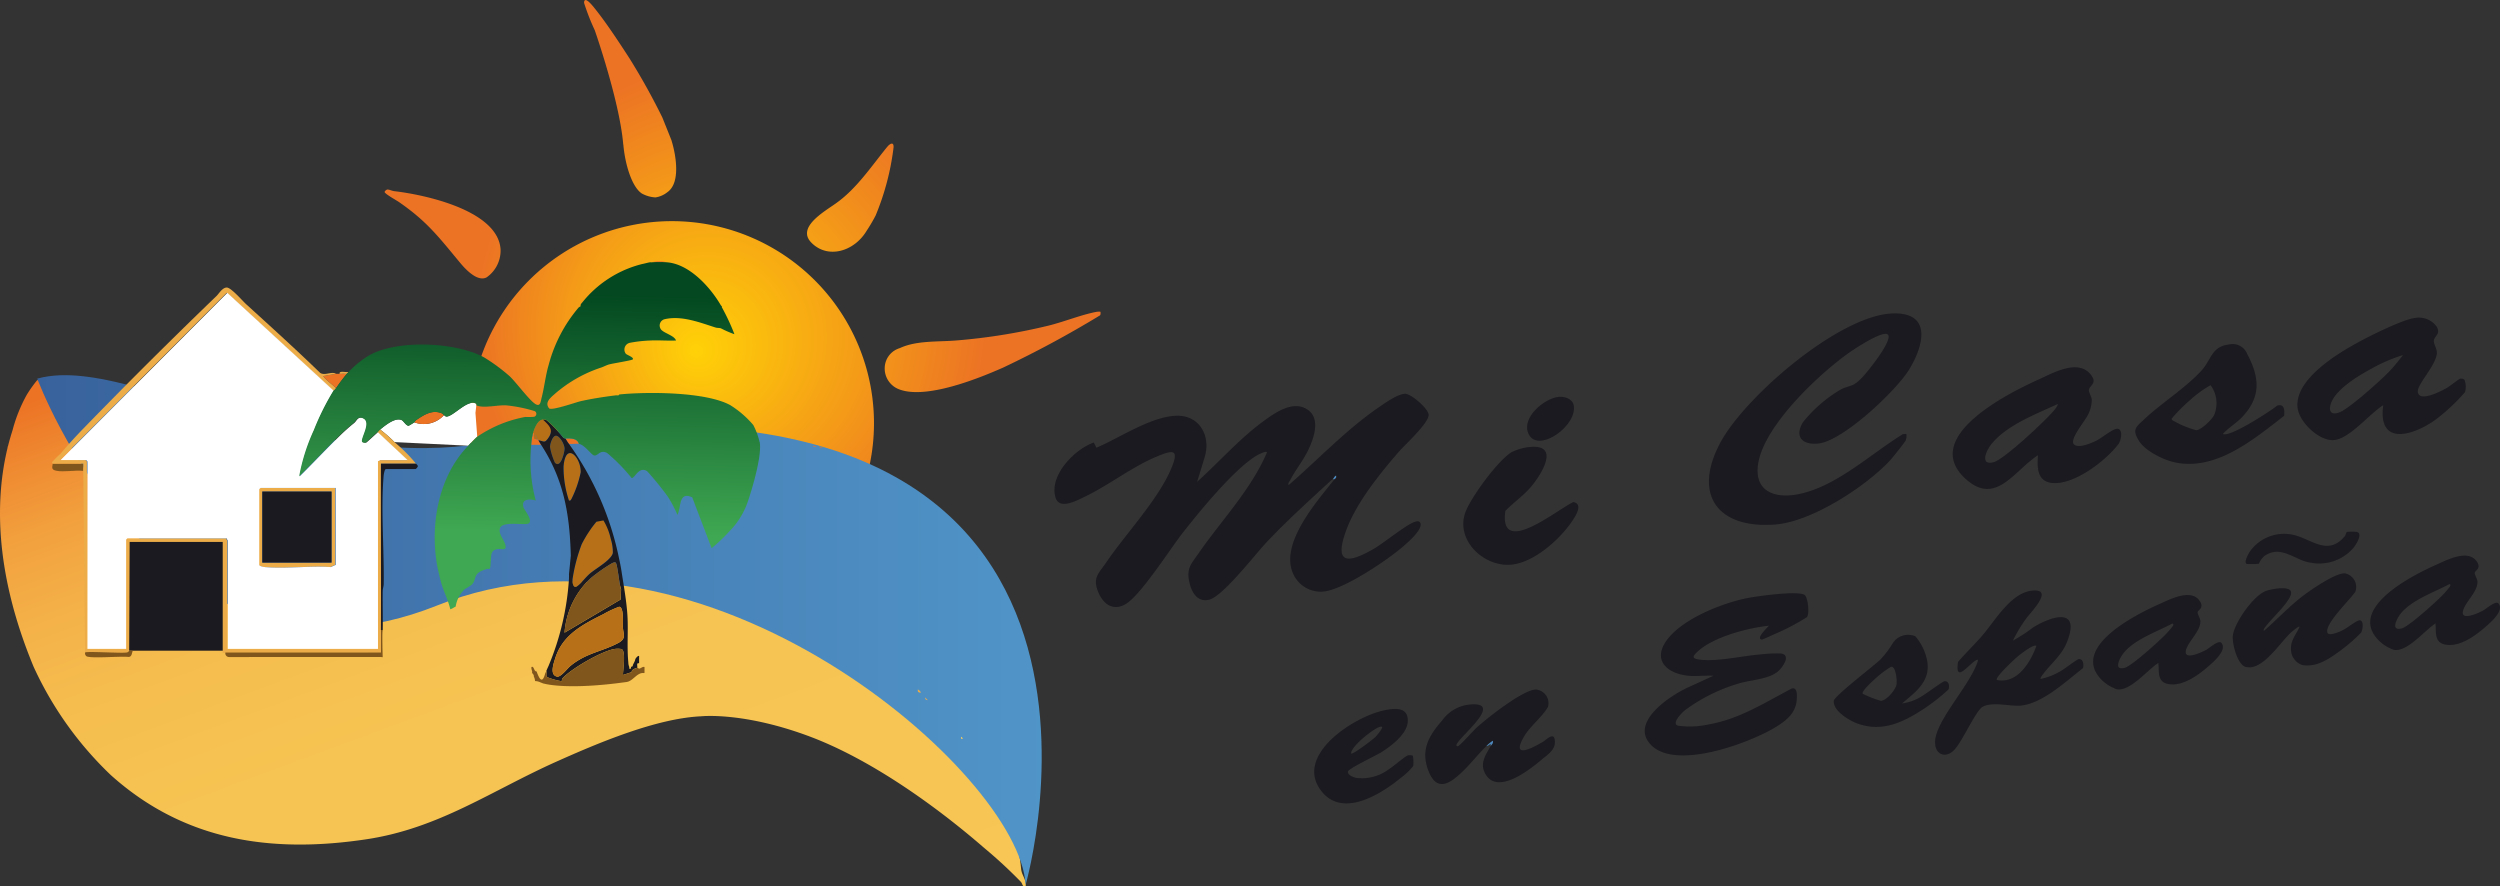
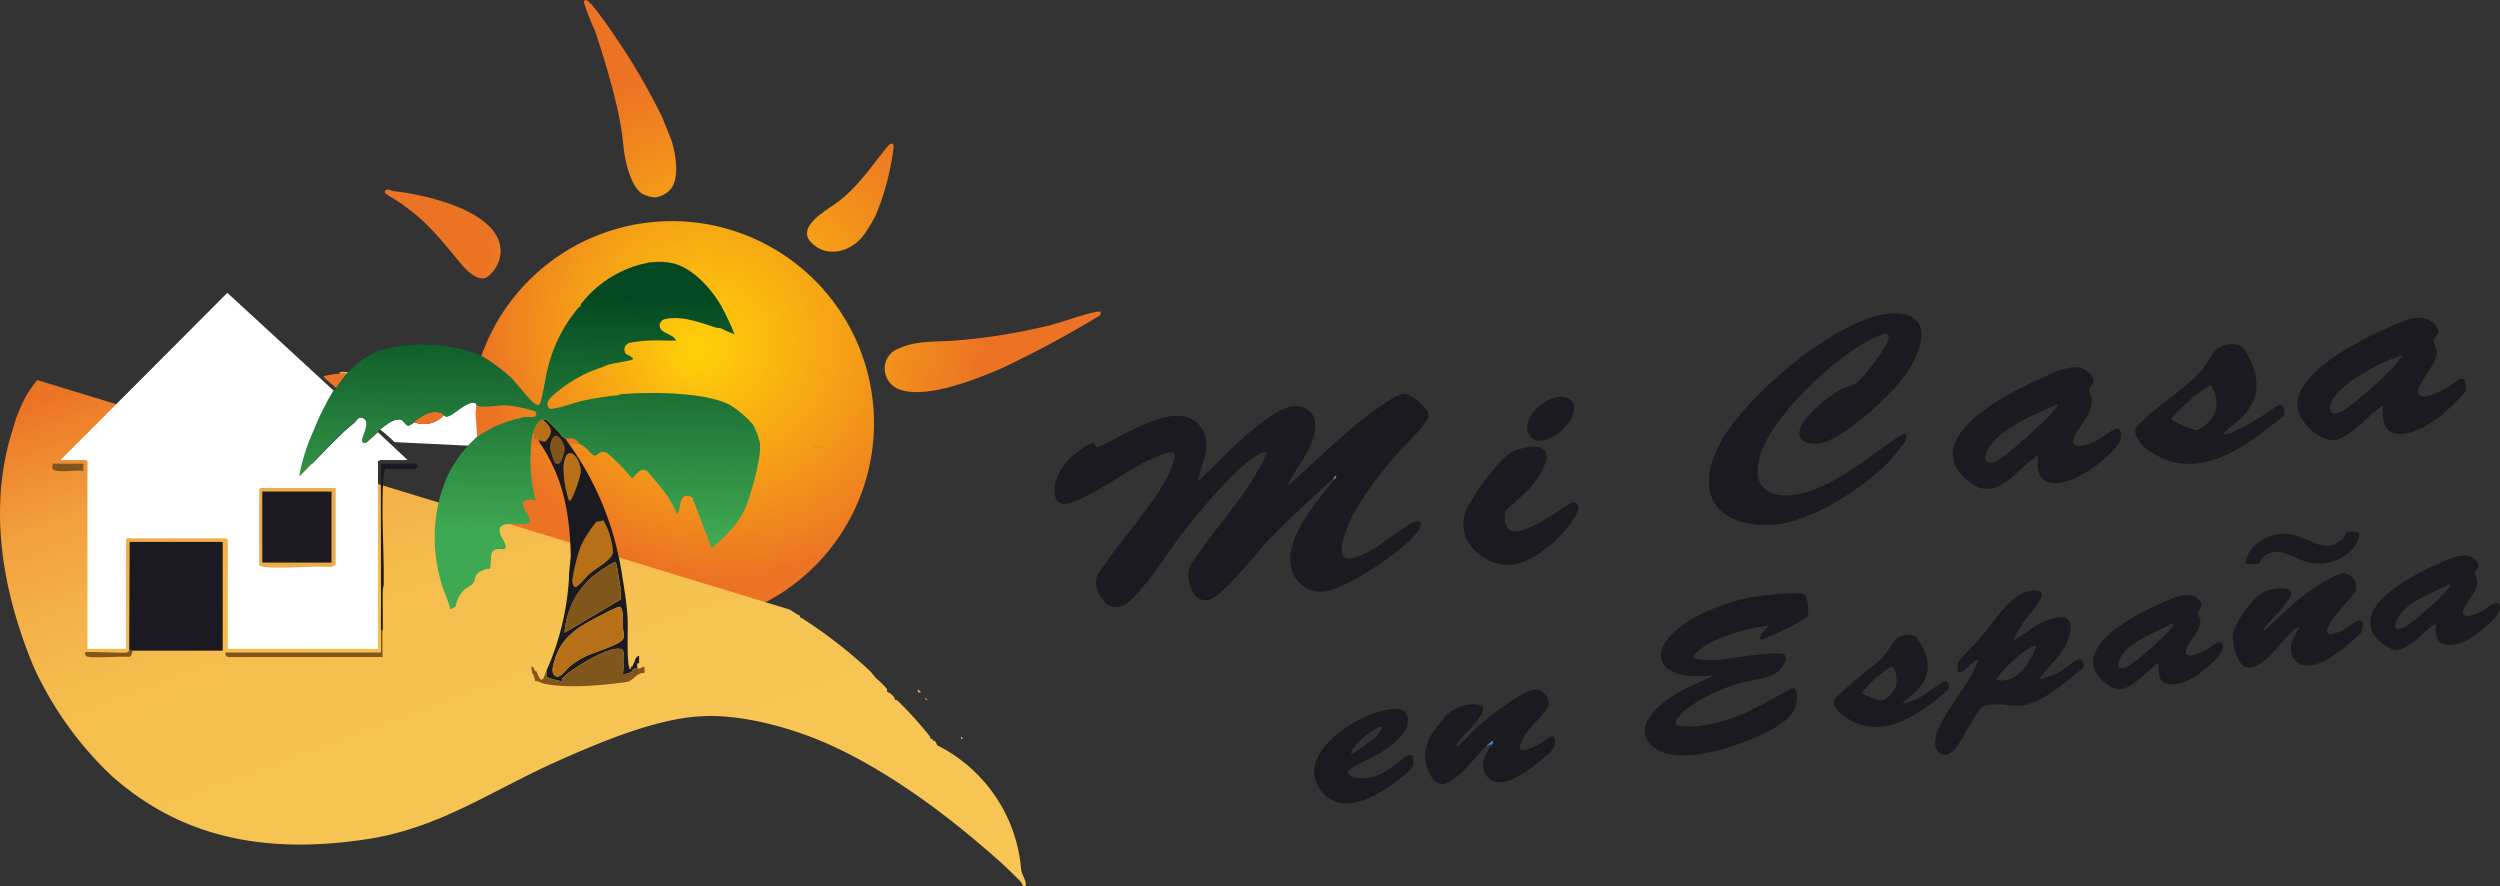
<svg xmlns="http://www.w3.org/2000/svg" width="311.328" height="110.385" viewBox="0 0 311.328 110.385">
  <rect x="0" y="0" width="311.328" height="110.385" fill="#333333" stroke="none" />
  <defs>
    <linearGradient id="dqwqstvlob" x1=".016" y1=".061" x2=".853" y2="1.168" gradientUnits="objectBoundingBox">
      <stop offset="0" stop-color="#ec7324" />
      <stop offset=".07" stop-color="#ef8a31" />
      <stop offset=".15" stop-color="#f2a03e" />
      <stop offset=".25" stop-color="#f4b148" />
      <stop offset=".36" stop-color="#f5bd4e" />
      <stop offset=".53" stop-color="#f6c452" />
      <stop offset="1" stop-color="#f7c654" />
    </linearGradient>
    <linearGradient id="23k4ohkysc" y1=".5" x2="1" y2=".5" gradientUnits="objectBoundingBox">
      <stop offset="0" stop-color="#38629c" />
      <stop offset="1" stop-color="#549cce" />
    </linearGradient>
    <linearGradient id="ktxi6vpitd" x1=".492" y1=".839" x2=".516" y2=".064" gradientUnits="objectBoundingBox">
      <stop offset=".08" stop-color="#3fa852" />
      <stop offset=".97" stop-color="#034820" />
    </linearGradient>
    <radialGradient id="9t32iuiawa" cx=".5" cy=".5" fx=".425" fy=".566" r=".537" gradientTransform="matrix(.873 0 0 1 .063 0)" gradientUnits="objectBoundingBox">
      <stop offset="0" stop-color="#ffd107" />
      <stop offset=".76" stop-color="#ec7324" />
    </radialGradient>
  </defs>
  <g data-name="Grupo 11600">
    <path data-name="Trazado 18012" d="M1046.969 206.559a25.164 25.164 0 1 1-25.164-25.164 25.164 25.164 0 0 1 25.164 25.164zm28.2-13.883a2.1 2.1 0 0 0-.678.05c-1.824.372-3.917 1.22-5.817 1.686a74.1 74.1 0 0 1-11.483 1.844c-2.223.186-4.929-.019-7 .948a2.627 2.627 0 0 0-1.883 2.372 2.764 2.764 0 0 0 1.717 2.733c3.3 1.348 9.843-1.268 13.015-2.672a131.485 131.485 0 0 0 12.06-6.5c.117-.059.088-.441.072-.458zm-76.453-4.271a4.063 4.063 0 0 0 1.75-3.51c-.334-4.849-9.449-6.8-13.258-7.235-.263-.03-.674-.245-.885-.194a.606.606 0 0 0-.3.275c-.04.222 1.448 1.039 1.754 1.249 3.545 2.44 4.983 4.382 7.647 7.583.664.8 2.139 2.409 3.289 1.831zm43.648-9.327c.1-.078-.03.021 0 0zm6.262-6.947c-1.921 2.352-3.76 5.141-6.262 6.947-1.336 1-5.121 3.013-3.206 4.981 2.052 2.11 5.359 1.111 6.892-1.459a20.191 20.191 0 0 0 1.12-1.9 32.052 32.052 0 0 0 2.234-8.468c.056-.762-.44-.51-.777-.1zm-32.871-.281c.194 2.344 1.022 5.252 2.3 6.1a3.985 3.985 0 0 0 1.7.49 3.1 3.1 0 0 0 1.484-.652c1.718-1.189 1.036-4.782.5-6.49l-1.121-2.8a82.757 82.757 0 0 0-4.1-7.38c-1.279-1.978-2.905-4.458-4.368-6.271-.232-.287-1.28-1.613-1.285-.629a27.827 27.827 0 0 0 1.326 3.388s3.108 8.865 3.553 14.251z" transform="translate(-938.13 -153.855)" style="fill:url(#9t32iuiawa)" />
    <path data-name="Trazado 18013" d="M391.33 928.058a19.029 19.029 0 0 0-10.371-15.383c-.23-.117-.163-.624-.6-.628a1.021 1.021 0 0 0-.112-.224c-.216.038-.26-.009-.224-.224a46.831 46.831 0 0 0-4.144-4.591c-.226.011-.333-.112-.336-.336a5.651 5.651 0 0 0-.56-.56c-.121-.092-.423 0-.336-.448a8.63 8.63 0 0 0-1.344-1.344c-.263-.27-.537-.7-.8-.94a59 59 0 0 0-8.449-6.562c-.145-.093-.327-.1-.275-.336-.528-.223-.863-.528-1.328-.768l-93.644-28.564a15.955 15.955 0 0 0-1.322 1.863 19.018 19.018 0 0 0-1.7 4.18l-.056.214c-.205.63-.4 1.307-.581 2.03h-.035v.143c-1.466 6.014-1.783 15.179 3.247 27.288a43.72 43.72 0 0 0 9.63 13.493c9.12 8.175 19.946 9.764 31.832 7.971 9.024-1.361 15.532-6.036 23.609-9.651 5.16-2.309 12.468-5.416 18.081-5.661 0 0 5.249-.574 13.5 2.521 7.559 2.836 15.648 8.6 21.731 13.885a58.872 58.872 0 0 1 4.54 4.194c.269.3.169.669.61.566.125-.789-.494-1.377-.559-2.128z" transform="translate(-264.168 -819.82)" style="fill:url(#dqwqstvlob)" />
-     <path data-name="Trazado 18014" d="M334.09 858.432s15.56 41.972 49.837 28.233c32.984-13.221 72.478 20.834 73.244 34.8 0 0 19.725-68.043-64.621-55.647 0 0-9.187 3.081-24.748-.389s-26.441-9.014-33.713-7z" transform="translate(-329.449 -811.279)" style="fill:url(#23k4ohkysc)" />
    <path data-name="Trazado 18016" d="M873.177 855.259c.3-.018.6.013.9 0a22.152 22.152 0 0 0-1.344 1.791c-.242-.281-1.564-1.267-1.569-1.51l1.569-.281c.145-.007.296.009.444 0z" transform="translate(-830.882 -808.711)" style="fill:#ec7324" />
    <path data-name="Trazado 18017" d="M902.58 851.642c-.071.078-.155.143-.224.224-.3.013-.6-.018-.9 0-.09-.431.761-.15 1.124-.224z" transform="translate(-859.165 -805.319)" style="fill:#ecac48" />
    <g data-name="Grupo 11597">
-       <path data-name="Trazado 18028" d="M1608.76 1226.518c.149.007.3-.009.448 0" transform="translate(-1519.539 -1155.338)" style="fill:#3e6ea6" />
-     </g>
+       </g>
    <path data-name="Trazado 18026" d="M985.462 911.365c.088.048.192.173.278.178.831.054 2.621-2.164 3.672-1.63.138.07.072.214.082.22l-.112.952.224 2.967c-.263.21-.844.836-1.12 1.119l-9.184-.448a16.359 16.359 0 0 0-1.792-1.567c.591-.473 1.859-1.552 2.686-1.173.234.107.524.68.861.709a7.256 7.256 0 0 0 .709-.432 3.391 3.391 0 0 0 3.696-.895z" transform="translate(-930.174 -859.668)" style="fill:#fff" />
    <path data-name="Trazado 18027" d="M1265.672 941.39c.75.718 1.4 1.264.671 2.294-.5.7-.538.37-1.231.281-.025-.038-.083-.068-.112-.112-.121-.182-.123-.628-.448-.56-.007-.094 0-.2-.112-.224.175-.576.58-1.646 1.232-1.679z" transform="translate(-1198.065 -889.133)" style="fill:#b77018" />
    <path data-name="Trazado 18028" d="M1045.346 927.4a3.392 3.392 0 0 1-3.7.9c.046-.033.105-.188.228-.271.932-.629 1.95-1.316 3.115-.885.253.092.285.219.357.256z" transform="translate(-990.061 -875.707)" style="fill:#ec7324" />
    <path data-name="Trazado 18029" d="M1261.4 966.934c.031.431-.1.477.448.56.029.044.088.074.112.112.122.187.229.4.336.56h-1.232a6.814 6.814 0 0 1 .224-1.456c.106.028.102.129.112.224z" transform="translate(-1194.909 -912.773)" style="fill:#ec7324" />
    <path data-name="Trazado 18030" d="M1326.88 977.329c-.368-.058-.847.041-1.232 0-.228-.287-.31-.489-.448-.671.6-.036 1.492-.043 1.68.671z" transform="translate(-1254.794 -922.049)" style="fill:#ec7324" />
    <path data-name="Trazado 18031" d="M1424.78 894.262c.008 0 .028-.1.112-.112z" transform="translate(-1347.766 -845.028)" style="fill:#f2971e" />
    <path data-name="Trazado 18032" d="M1801.73 992.122c-.179-.007-.465.07-.56-.112.224.03.43.09.56.112z" transform="translate(-1699.184 -936.394)" style="fill:#ec7324" />
    <path data-name="Trazado 18033" d="M1789.91 990.432c-.179-.007-.465.07-.56-.112.229.027.45.098.56.112z" transform="translate(-1688.145 -934.817)" style="fill:#ec7324" />
    <path data-name="Trazado 18037" d="M362.245 1024.07h3.808c0 .3-.007.6 0 .9-1-.128-2.458.184-3.392-.024-.637-.146-.477-.446-.416-.876z" transform="translate(-355.677 -966.327)" style="fill:#81561c" />
    <path data-name="Trazado 18039" d="M1489.144 644.125a13.584 13.584 0 0 0-1.9 0 3.281 3.281 0 0 1 1.9 0z" transform="translate(-1406.083 -611.461)" style="fill:#ec7324" />
    <path data-name="Trazado 18040" d="M1469.678 646.11c-.168.018-.729.172-1.008.224z" transform="translate(-1388.745 -613.446)" style="fill:#f2971e" />
    <path data-name="Trazado 18041" d="m1617.3 727.212-.112-.112c.02.031.085.061.112.112z" transform="translate(-1527.411 -689.062)" style="fill:#037934" />
    <path data-name="Trazado 18042" d="M1429.828 1224.982c-.005-.037.005-.076 0-.112" transform="translate(-1352.479 -1153.803)" style="fill:#38629c" />
    <path data-name="Trazado 18045" d="M1341.523 1129.507s.45-.438.874-.162c.238.155.54.689.919 2.33a5.832 5.832 0 0 1 .251 1.713c-.177.873-2.1 1.93-2.828 2.549-.538.458-1.084 1.216-1.628 1.6-.519.37-.6-.564-.563-.881a21.083 21.083 0 0 1 1.139-4.348 11.624 11.624 0 0 1 1.835-2.8z" transform="translate(-1267.253 -1064.532)" style="fill:#b77018" />
    <path data-name="Trazado 18046" d="M1343.978 1060.223a4.933 4.933 0 0 0-.314-1.714 13.839 13.839 0 0 0-.977-2.047c-.6-.7-1.266 1.2-1.4 1.63a13.284 13.284 0 0 0-.389 3.977c-.006.259-.374 2.085.445 1.567a15.467 15.467 0 0 1 2.237-2.671 1.076 1.076 0 0 0 .4-.743z" transform="translate(-1269.37 -996.428)" style="fill:#81561c" />
    <path data-name="Trazado 18049" d="M1322.19 1010.116a13.133 13.133 0 0 1-.677-4.2c.245-3.24 2.179-1.2 2.141.675a13.539 13.539 0 0 1-1.155 3.332c-.088.138-.104.236-.309.193z" transform="translate(-1251.337 -947.783)" style="fill:#b77018" />
    <path data-name="Trazado 18050" d="M1296.986 975.034a8.4 8.4 0 0 1-.6-1.93c0-.366.308-1.407.736-1.4.487 0 1.088 1.116 1.074 1.628-.014.478-.5 2.526-1.213 1.706z" transform="translate(-1227.895 -917.432)" style="fill:#81561c" />
    <path data-name="Trazado 18053" d="m759.17 1069.62.008 9.581-.622.274c-2.634-.188-5.588.241-8.183 0-.163-.015-.723-.1-.723-.285v-9.405a1.112 1.112 0 0 1 .168-.168h9.351zm-.448.448H750.1v8.845h8.623z" transform="translate(-717.436 -1008.855)" style="fill:#ecac48" />
    <path data-name="Trazado 18054" d="M1266.13 969.981c.324-.068.327.378.448.56-.552-.083-.417-.129-.448-.56z" transform="translate(-1199.645 -915.82)" style="fill:#b77018" />
    <path data-name="Rectángulo 11784" transform="translate(32.664 61.214)" style="fill:#1a1a20" d="M0 0h8.623v8.845H0z" />
    <path data-name="Trazado 18119" d="M3493.721 744.726c-.5-.735-4.348 1.845-4.944 2.271-3.78 2.707-10.066 8.675-11.145 13.27-.886 3.772 1.729 4.977 5.061 4.264 4.676-1 8.876-4.994 12.859-7.444l.432-.031a1.8 1.8 0 0 1-.068.794c-.108.239-1.644 2.162-1.918 2.46-3.029 3.287-9.771 7.653-14.271 8.021-7.148.585-10.382-3.6-6.939-10.12 3.029-5.735 14.763-15.856 21.4-16.151 5.08-.226 3.958 4.06 2.118 7.025-1.631 2.627-8.2 8.842-11.268 9.166-1.935.2-3.013-.757-1.951-2.614a17.018 17.018 0 0 1 4.846-4.176c1.386-.581 1.432-.261 2.615-1.5.623-.652 3.7-4.464 3.172-5.235z" transform="translate(-3258.587 -703.021)" style="fill:#1a1a20" />
    <path data-name="Trazado 18121" d="M3943.969 852.779c.584.563 2.219-.16 2.844-.476s2.056-1.514 2.6-1.456c.681.073.466 1.407.1 1.9-1.558 2.084-5.578 5.159-8.294 4.843-1.864-.216-1.83-1.974-1.725-3.449-2.971 1.916-5.229 6.32-8.96 2.986-5.782-5.166 5.134-10.651 8.978-12.388 1.879-.849 5.053-2.686 6.623-.555.753 1.025-.214 1.253-.3 1.819-.04.249.315.835.356 1.184a4.121 4.121 0 0 1-.764 2.4c-.319.578-2.019 2.649-1.45 3.2zm-2.024-5.009c-2.725 1.262-6.383 2.63-8.294 5.04-.635.8-1.4 2.666.336 2.194 1.3-.352 6.578-5.28 7.558-6.508.1-.121.5-.621.4-.726z" transform="translate(-3685.704 -797.45)" style="fill:#1a1a20" />
    <path data-name="Trazado 18122" d="M4596.607 757.914a2.55 2.55 0 0 1 .061 1.527 23.748 23.748 0 0 1-3.627 3.405c-2.732 1.981-7.274 3.447-6.556-1.779-1.653 1.043-4 3.934-5.9 4.318s-4.568-2.163-4.771-4c-.39-3.543 5-6.762 7.68-8.214 1.468-.795 5.479-2.8 6.984-2.967a2.726 2.726 0 0 1 2.688 1.129c.488.932-.338 1.119-.378 1.716-.026.4.372.993.372 1.452 0 1.545-2.463 3.926-2.37 4.9.135 1.409 3.029-.144 3.627-.485.331-.188 1.5-1.111 1.647-1.148a.764.764 0 0 1 .541.143zm-7.669-3.082a19.855 19.855 0 0 0-3.851 1.654c-1.588.85-4.18 2.4-4.978 4.044-.511 1.054-.312 1.958 1 1.4 1.272-.544 4.944-3.857 6.044-4.968a23.355 23.355 0 0 0 1.786-2.127z" transform="translate(-4289.696 -710.614)" style="fill:#1a1a20" />
    <path data-name="Trazado 18124" d="M4284.825 809.151c-.7.716-1.675 1.306-2.343 2.035.739.536 5.959-2.843 6.769-3.525.916-.263.929.573.867 1.269-3.81 2.957-8.649 7.033-13.844 5.744-1.359-.337-3.519-1.429-4.253-2.646-.846-1.4-.377-1.675.64-2.633 2.2-2.07 5.151-3.9 7.171-6.1 1.2-1.3 1.231-2.994 3.4-3.238a1.927 1.927 0 0 1 2.27 1.151c1.598 2.979 1.757 5.435-.677 7.943zm-3.867-4.033a13.887 13.887 0 0 0-2.591 1.888 21 21 0 0 0-2.126 2.121c-.1.137-.2.141-.068.34a12.355 12.355 0 0 0 2.977 1.257c.595.03 1.986-1.334 2.248-1.881a3.8 3.8 0 0 0-.44-3.725z" transform="translate(-4005.671 -757.152)" style="fill:#1a1a20" />
    <path data-name="Trazado 18127" d="M3018.768 992.383c3.828-.372 1.418 3.438.159 4.934-.955 1.133-2.189 1.967-3.214 3.023-.831 5.89 6.435-.161 8.468-1.1 1.224.247.336 1.644-.1 2.3-1.571 2.369-5.025 5.484-8.019 5.517-3.254.034-6.457-3.114-5.366-6.426.6-1.827 4.2-6.75 5.884-7.651a7.066 7.066 0 0 1 2.187-.6z" transform="translate(-2828.249 -936.719)" style="fill:#1a1a20" />
    <path data-name="Trazado 18132" d="M4480.253 1155.661a8.518 8.518 0 0 1-1.485.026c-.486-.12.192-1.281.333-1.508a5.221 5.221 0 0 1 4.939-2.2c2.516.291 4.655 2.965 6.911.244.126-.152.152-.5.292-.53a6.186 6.186 0 0 1 1.172.006c.854.157-.083 1.6-.4 1.992a5.61 5.61 0 0 1-5.3 1.842c-1.9-.222-3.674-2.3-5.778-.839a2.532 2.532 0 0 0-.69.966z" transform="translate(-4198.944 -1085.46)" style="fill:#1a1a20" />
    <path data-name="Trazado 18133" d="M3134.02 898.528c.682-.072 1.682.215 1.859.992.585 2.565-4.44 6.117-5.612 3.622-.937-1.993 1.927-4.42 3.753-4.613z" transform="translate(-2939.917 -849.106)" style="fill:#1a1a20" />
    <path data-name="Trazado 18135" d="m2765.993 1046.7-.133-.133c.114-.1.187-.373.4-.4.105.388-.16.399-.267.533z" transform="translate(-2599.86 -986.961)" style="fill:#4b86bc" />
-     <path data-name="Trazado 18015" d="M403 739.369a.445.445 0 0 1-.238.1l-18.818.009c-.338 0 18.877-.565 18.877-.565v-2.8c.025-6.9-.018-13.811 0-20.714h4.368a20.106 20.106 0 0 0-2.688-2.687 16.357 16.357 0 0 0-1.792-1.567c-.157.126-.241.256-.336.336l3.7 3.471h-3.416c-.037 0-.17.149-.28.112v23.4h-18.7v-13.493c0-.037-.149-.17-.112-.28h-12.38a1.117 1.117 0 0 0-.168.168v13.6H366.2v-23.341a1.115 1.115 0 0 0-.168-.168h-3.192l20.776-20.829 13.271 12.207a1.04 1.04 0 0 0 .336-.336c-.242-.281-1.564-1.267-1.569-1.51l1.569-.281c-.584-.331-1.359.27-1.966-.105-3.017-2.924-6.13-5.74-9.235-8.57-.466-.425-1.865-2.066-2.406-2.066s-.979.768-1.283 1.062a733.665 733.665 0 0 0-9.861 9.68 778.145 778.145 0 0 0-6.832 6.942c-.97 1-1.854 1.983-2.739 3.028a12.641 12.641 0 0 0-1.021 1.013.162.162 0 0 0 .064.214h3.808c0 .3-.007.6 0 .9l.224 22.617.159.457-.159-.457 5.1.006.384.176v-.406l.056-13.548h11.592v13.828l19.879-.056m-19.879-.225h-11.2c-.139.307-.09.726-.507.781-.825-.131-4.847.226-5.27-.1a.459.459 0 0 1-.159-.457c.184-.177 4.37.1 5.1.006a.431.431 0 0 0 .384-.23l.056-13.548h11.591v13.548z" transform="translate(-355.379 -657.654)" style="fill:#ecac48" />
    <g data-name="Grupo 11596">
      <path data-name="Trazado 18019" d="M1456.85 1385.185c.066-.108.342-.451.447-.335.008.222-.009.448 0 .672" transform="translate(-1377.709 -1303.145)" style="fill:#ecac48" />
    </g>
    <path data-name="Trazado 18018" d="M1284.917 960.268c.266 1.732.622 3.7.729 5.432.121 1.955-.078 3.917.114 5.876a1.471 1.471 0 0 0 .112.56c.042.111-.1.284.167.225.126-.028.021-.185.057-.225.021-.023.165-.025.224-.112.017-.026-.017-.084 0-.112.032-.053.07-.147.112-.224s.076-.159.112-.224c.063-.113.073-.272.112-.336.066-.108.342-.451.447-.335.008.222-.009.449 0 .672v.224c-.362-.082-.2.263-.224.56-.228.05-.794.261-.689.536l-1.1.359c.009-.567.4-3.032-.187-3.227a2.554 2.554 0 0 0-.77-.021c-1.536.182-5.5 2.474-6.547 3.647-.125.14-.1.362-.121.381a8.271 8.271 0 0 1-1.787-.5c-.189-.16-.088-.421-.11-.618-.009-.073.008-.151 0-.224s0 .224 0 0l.26-.575a33.407 33.407 0 0 0 2.541-10.845c0-.185.011-.376 0-.56l.228-2.3c-.139-5.169-.855-9.449-3.7-13.822-.106-.163-.214-.372-.336-.56.693.09.73.423 1.231-.281.732-1.03.079-1.577-.671-2.294a.715.715 0 0 1 .508.106 17.027 17.027 0 0 1 2.022 2.128c.092.1.261.105.27.117.138.182.22.385.448.671a37.265 37.265 0 0 1 6.272 14.443s.123.5.277 1.456m-8.313-13.578c.715.82 1.2-1.228 1.213-1.706.015-.512-.586-1.626-1.074-1.628-.427 0-.736 1.038-.736 1.4a8.354 8.354 0 0 0 .6 1.93zm1.764 4.731c.2.042.221-.055.309-.194a13.522 13.522 0 0 0 1.155-3.332c.038-1.879-1.9-3.915-2.141-.675a13.1 13.1 0 0 0 .676 4.205zm3.419 2.642a15.1 15.1 0 0 0-1.835 2.8 21.043 21.043 0 0 0-1.139 4.348c-.035.317.044 1.252.563.882.544-.387 1.09-1.145 1.628-1.6.727-.618 2.65-1.675 2.828-2.549a5.613 5.613 0 0 0-.251-1.713 7.791 7.791 0 0 0-.919-2.33m1.523 5.255c-.121-.085-.372.031-.5.1a22.043 22.043 0 0 0-2.564 1.8 10.32 10.32 0 0 0-3.306 6.827l7-4.141.045-1.281c-.219-.434-.449-3.142-.677-3.302zm.421 5.5a12.826 12.826 0 0 0-1.908.893c-2.623 1.323-5.139 2.575-6.062 5.584-.194.632-.687 2.021.25 2.217.458.1 1.281-1.013 1.654-1.321 1.977-1.634 3.936-1.78 5.975-2.871 1.058-.567.6-1.086.569-2-.014-.405.144-2.563-.485-2.502z" transform="translate(-1207.514 -889.089)" style="fill:#1a1a20" />
    <path data-name="Trazado 18019" d="M1273.191 1375.5c.781-.11 1.293-1.219 2.135-1.107a.067.067 0 0 0 .076-.066v-.641a.067.067 0 0 0-.067-.067c-.232 0-.367.178-.6.228-.037.008-.183-.121-.224-.112-.214.047-.725.236-.7.486a.069.069 0 0 1-.05.071l-.949.308a.066.066 0 0 1-.088-.067c.041-.707.364-2.945-.191-3.131a2.553 2.553 0 0 0-.77-.021c-1.536.182-5.5 2.474-6.547 3.647-.126.14-.1.362-.121.381a8.264 8.264 0 0 1-1.787-.5c-.169-.142-.106-.365-.107-.551a.067.067 0 0 0-.068-.066.067.067 0 0 0-.064.046c-.129.4-.343 1.34-.79.591a4.426 4.426 0 0 1-.3-.7.069.069 0 0 0-.064-.046c-.243-.011-.285-.518-.457-.565-.285-.077-.077.434-.055.561.011.062-.008.136 0 .2a.067.067 0 0 0 .023.042.758.758 0 0 1 .093.1c.133.169.073.208.112.336a1.239 1.239 0 0 1 .131.47.068.068 0 0 0 .072.072c.374-.017.828.293 1.095.319h.009c.125.035 2.988.809 10.259-.218z" transform="translate(-1195.139 -1290.575)" style="fill:#81561c" />
    <path data-name="Trazado 18020" d="M1986.948 1448.048c-.121-.092-.423 0-.336-.448.111.122.362.165.336.448z" transform="translate(-1872.305 -1361.754)" style="fill:#ecac48" />
    <path data-name="Trazado 18021" d="M2000.666 1463.126c-.226.011-.333-.112-.336-.336.149.138.217.219.336.336z" transform="translate(-1885.128 -1375.936)" style="fill:#ecac48" />
    <path data-name="Trazado 18022" d="M2067.683 1536.81c.017.023.042-.135.224.224-.215.037-.26-.01-.224-.224z" transform="translate(-1947.999 -1445.029)" style="fill:#face5c" />
    <path data-name="Trazado 18023" d="M1262.862 1417.342a.174.174 0 0 1-.112-.112.786.786 0 0 1 .112.112z" transform="translate(-1196.489 -1333.399)" style="fill:#ecac48" />
    <path data-name="Trazado 18024" d="m417.234 720.788 3.7 3.471h-3.416c-.037 0-.17.149-.28.112v23.4h-18.7V734.28c0-.037-.149-.17-.112-.28h-12.383a1.115 1.115 0 0 0-.168.168v13.6h-4.815v-23.341a1.113 1.113 0 0 0-.168-.168H377.7l20.776-20.829 13.271 12.207a31.918 31.918 0 0 0-2.436 4.9 24 24 0 0 0-1.819 5.738c1.664-1.638 3.259-3.344 4.93-4.979a24.336 24.336 0 0 1 1.864-1.664c.314-.258.479-.886 1.155-.578 1.117.509-.395 2.559-.1 2.955a.63.63 0 0 0 .435.071c.088-.037 1.224-1.099 1.458-1.292zm-5.264 6.941h-9.351a1.116 1.116 0 0 0-.168.168v9.403c0 .18.56.27.723.285 2.6.238 5.549-.19 8.184 0l.622-.274-.008-9.581z" transform="translate(-370.167 -666.963)" style="fill:#fff" />
    <path data-name="Trazado 18025" d="M882.951 668.034a9.168 9.168 0 0 0-.784-2.127 12.3 12.3 0 0 0-2.853-2.466c-3.038-1.687-10.378-1.692-13.835-1.34l-.112.112c-.11.012-.227-.013-.336 0-1.405.172-2.991.413-4.369.727-.607.139-3.659 1.224-3.93.883-.559-.7.125-1.27.63-1.718a16.713 16.713 0 0 1 5.876-3.362c.336-.119.651-.3 1.007-.393.413-.113 2.823-.5 2.913-.616.186-.249-.746-.561-.863-.7a.859.859 0 0 1 .524-1.372 16.75 16.75 0 0 1 2.519-.281c1.06-.052 2.137.049 3.2 0-.2-.658-1.681-.944-1.933-1.48a.81.81 0 0 1 .557-1.182c2.1-.465 4.318.412 6.3 1.044.218.07.46.032.678.105a13.307 13.307 0 0 0 1.677.73 27.272 27.272 0 0 0-1.568-3.358c-.016-.029.016-.084 0-.112l-.112-.112c-1.333-2.287-3.914-5.147-6.72-5.374a13.573 13.573 0 0 0-1.9 0c-.074.007-.151-.008-.224 0-.169.018-.728.172-1.008.224a13.86 13.86 0 0 0-7.4 4.754c-.135.167-.263.252-.22.508-.05 0-.157.092-.224.112a18.172 18.172 0 0 0-3.754 7.164c-.4 1.353-.531 2.731-.871 4.056-.132.515-.151 1.145-.7.88-.73-.349-2.5-2.781-3.307-3.524a23.019 23.019 0 0 0-3.125-2.307c-3.531-1.962-10.912-2.279-14.413-.245a11.235 11.235 0 0 0-2.5 2.037c-.071.078-.155.143-.224.224a22.068 22.068 0 0 0-1.344 1.792 1.044 1.044 0 0 1-.336.336 31.921 31.921 0 0 0-2.436 4.9 24 24 0 0 0-1.819 5.738c1.664-1.638 3.259-3.344 4.93-4.979a24.292 24.292 0 0 1 1.864-1.664c.314-.258.479-.886 1.155-.578 1.117.509-.395 2.559-.1 2.955a.631.631 0 0 0 .435.071c.09-.037 1.229-1.1 1.461-1.292.1-.08.18-.211.336-.336.591-.473 1.859-1.552 2.686-1.173.234.108.524.68.861.709a7.277 7.277 0 0 0 .709-.432c.046-.033.106-.188.228-.271.932-.629 1.95-1.317 3.115-.885.249.092.281.22.353.26.088.048.193.173.278.178.831.054 2.621-2.164 3.672-1.63.138.07.072.214.082.22.791.429 2.7-.061 3.738.015a18.023 18.023 0 0 1 3.535.719.384.384 0 0 1-.067.7 7.647 7.647 0 0 1-1.1.02 15.642 15.642 0 0 0-5.993 2.462c-.263.21-.844.836-1.12 1.119-3.651 3.75-4.745 9.608-3.919 14.667.095.582.344 1.657.5 2.243.3 1.148.915 2.292 1.18 3.467.334-.12.482-.267.672-.336a3.744 3.744 0 0 1 1.13-2.173 9.356 9.356 0 0 0 .89-.566c.648-.721.064-1.331 1.564-1.851l.336-.112c.074-.022.238.05.313-.018.115-.1.112-.69.135-.878.086-.7-.094-1.426.847-1.561.536-.077 1.168.263.973-.528-.16-.65-.831-1.3-.7-1.994.185-.981 2.7-.487 3.415-.62.96-.177-.336-1.707-.441-2.022-.361-1.083.723-1.13 1.505-.891a19.518 19.518 0 0 1-.559-6.941 6.805 6.805 0 0 1 .224-1.456c.175-.577.58-1.646 1.232-1.679a.714.714 0 0 1 .508.106 17.014 17.014 0 0 1 2.022 2.128c.092.1.261.105.27.117.6-.035 1.492-.043 1.68.672.7.11 1.536 1.347 1.872 1.44.49.135.729-.78 1.642-.305a22.245 22.245 0 0 1 3.05 3.115c.387.082.9-1.537 1.948-.833a37.638 37.638 0 0 1 2.557 3.151 14.852 14.852 0 0 1 1.2 2.274c.5-.959.117-2.977 1.847-2.18l2.411 6.326a19.975 19.975 0 0 0 2.24-2.126 9.7 9.7 0 0 0 2.324-3.835c.566-1.7 1.713-5.6 1.426-7.251z" transform="translate(-788.356 -612.977)" style="fill:url(#ktxi6vpitd)" />
    <path data-name="Trazado 18034" d="m506.61 1184.427.056-13.548h11.591v13.548h-11.2c-.134.022-.33-.027-.447 0z" transform="translate(-490.522 -1103.395)" style="fill:#1a1a20" />
    <path data-name="Trazado 18035" d="M706.7 1336.24c-.112 0-.017 3.387-.017 3.387l-.267-.031-18.818.009a.467.467 0 0 1-.5-.565h19.375v-2.8h.224z" transform="translate(-659.028 -1257.783)" style="fill:#81561c" />
    <path data-name="Trazado 18036" d="M983.494 1024.06c.056.1.249.182.208.374a.958.958 0 0 1-.264.3h-3.7c-.175 0-.271.682-.284.836-.351 4.178.07 9.156.01 13.445 0 .32-.117.592-.122.886-.028 1.624.03 3.253 0 4.875h-.224c.024-6.9-.018-13.811 0-20.714h4.368z" transform="translate(-931.68 -966.318)" style="fill:#1a1a20" />
    <path data-name="Trazado 18038" d="M429.761 1374.916c-.139.307-.09.726-.507.781-.825-.131-4.847.226-5.27-.1a.459.459 0 0 1-.159-.456c.184-.177 4.369.1 5.1.006a.43.43 0 0 0 .384-.23c.117-.031.313.021.448 0z" transform="translate(-413.225 -1293.884)" style="fill:#81561c" />
    <path data-name="Trazado 18047" d="M1309.519 1292.632c.625-.061.466 2.1.478 2.5.027.911.489 1.43-.569 2-2.04 1.091-4 1.238-5.975 2.871-.374.308-1.2 1.417-1.654 1.321-.937-.2-.444-1.585-.25-2.217.923-3.009 3.439-4.261 6.062-5.584a12.839 12.839 0 0 1 1.908-.891z" transform="translate(-1232.428 -1217.067)" style="fill:#b77018" />
    <path data-name="Trazado 18048" d="M1329.9 1209.394c.228.16.458 2.868.672 3.3l-.045 1.281-7 4.141a10.321 10.321 0 0 1 3.307-6.827 22 22 0 0 1 2.564-1.8c.134-.063.386-.179.502-.095z" transform="translate(-1253.235 -1139.326)" style="fill:#81561c" />
    <path data-name="Trazado 18051" d="m1453.48 1395.524.112-.224c-.036.065-.069.145-.112.224z" transform="translate(-1374.563 -1312.924)" style="fill:#ecac48" />
    <path data-name="Trazado 18052" d="M1288.182 1415.54h-.112" transform="translate(-1220.128 -1331.822)" style="fill:#ecac48" />
    <path data-name="Línea 1483" transform="translate(47.653 78.457)" style="fill:#81561c" d="M.017 0 0 3.331" />
    <path data-name="Trazado 18118" d="M2277.917 903.545c.106-.135.373-.146.264-.531-.21.025-.283.293-.4.4-2.837 2.62-5.719 5.2-8.365 8.023-1.4 1.5-5.32 6.583-7.025 7.039-1.428.382-2.182-.844-2.467-2.054-.438-1.864.179-2.35 1.159-3.763 2.846-4.1 6.488-7.863 8.471-12.494 0-.3-1.041.241-1.155.3-2.77 1.557-7.194 6.982-9.25 9.591-1.619 2.054-5.3 7.88-7.2 8.984-1.582.918-2.818-.04-3.425-1.57-.687-1.734.079-2.24 1.018-3.622 2.436-3.584 6.367-7.693 8.052-11.586 1.14-2.634.251-2.46-1.928-1.53-3.018 1.287-5.874 3.541-8.845 4.955-.969.462-3.108 1.637-3.585.087-.844-2.746 2.361-6.02 4.759-6.862l.331.648c2.886-1.224 6.687-3.836 9.889-3.979 2.949-.132 4.4 2.535 3.581 5.175l-.931 3.05c2.713-2.439 5.231-5.322 8.174-7.484 1.425-1.046 3.555-2.592 5.342-1.648 1.971 1.042 1.054 3.63.315 5.181-.617 1.294-1.591 2.477-2.239 3.732-.079.153-.357.467-.179.617 3.632-3.162 7.132-6.862 11.1-9.6.794-.549 2.46-1.748 3.393-1.764.74-.013 2.965 1.924 2.924 2.658-.06 1.08-2.931 3.654-3.745 4.6-2.387 2.761-5.281 6.34-6.536 9.784-1.587 4.357.391 4.033 3.459 2.264 1.238-.714 4.087-3.066 5.131-3.363.219-.062.429-.14.608.066.513.748-1.379 2.371-1.93 2.862-1.98 1.766-7.482 5.47-10.035 5.754a3.747 3.747 0 0 1-3.558-1.721c-2.379-3.78 2.59-9.361 4.833-12.195z" transform="translate(-2111.786 -843.804)" style="fill:#1a1a20" />
    <path data-name="Trazado 18120" d="M3356.293 1277.565c-2.789-.283-4.594-2.064-2.523-4.645 2.016-2.513 6.634-4.351 9.731-5 1.177-.246 6.551-1 7.289-.4.38.305.631 2.381.242 2.758a27.624 27.624 0 0 1-4.007 2.1c-.226.1-1.491.685-1.576.677-.843-.08.713-1.514.865-1.718-2.578.253-6.8 1.374-8.76 3.115-.744.664-.948.975.217 1.113 2.162.256 5.182-.466 7.417-.646a16.769 16.769 0 0 1 2.646-.124c1.211.192.314 1.509-.192 2.046-1.09 1.156-3.406 1.2-4.978 1.658a21.358 21.358 0 0 0-6.833 3.384c-.322.272-1.7 1.617-.838 1.9a10.744 10.744 0 0 0 3.787-.149c3.852-.662 7.005-2.712 10.392-4.48.75-.214.649 1.029.6 1.534-.171 1.638-1.444 2.581-2.747 3.356-3.276 1.949-12.755 5.509-15.622 1.871-2.159-2.74 2.655-5.878 4.784-6.869l3.232-1.478c-1-.074-2.132.1-3.118 0z" transform="translate(-3146.036 -1193.413)" style="fill:#1a1a20" />
    <path data-name="Trazado 18123" d="M3905.429 1268.318a19.264 19.264 0 0 0 2.532-1.646c2.458-1.5 5.953-2.494 4.166 1.91-.614 1.513-1.878 2.542-2.847 3.787-.095.121-.5.627-.4.726a8.247 8.247 0 0 0 2.523-.992c.428-.237 1.982-1.433 2.187-1.468.6-.1.683.664.569 1.106-2.045 1.589-5.053 4.421-7.736 4.669-1.363.126-3.51-.522-4.761.15-.857.461-2.569 4.422-3.594 5.428s-2.26.545-2.333-.872c-.137-2.651 4.335-7.144 5.313-10.213.021-.067.037-.216-.064-.2-.869.272-2.831 3.2-2.387.267.979-1.138 2.077-2.177 3.052-3.317 1.645-1.924 3.559-5.341 6.251-5.563s-.286 2.734-.8 3.45a18.312 18.312 0 0 0-1.67 2.774zm2.918.665c-.3-.29-1.949 1.01-2.257 1.258s-2.979 2.687-2.652 2.986c2.539.525 4.202-2.227 4.91-4.244z" transform="translate(-3654.758 -1188.545)" style="fill:#1a1a20" />
    <path data-name="Trazado 18125" d="M2947.333 1454.933c.113-.2.353-.328.264-.664a4.271 4.271 0 0 0-.8.664c-.961.933-1.848 2.061-2.783 2.989-1.577 1.565-3.36 2.938-4.448.061-.967-2.557.038-4.322 1.722-6.236a4.768 4.768 0 0 1 3.453-1.987c4.335-.389-1.253 3.937-1.658 4.976-.062.159.035.264.2.2.307-.132 1.878-1.922 2.322-2.322 1.292-1.165 5.775-4.724 7.368-4.719a1.714 1.714 0 0 1 1.492 2.168c-.765 1.305-2.221 2.384-2.97 3.663-1.709 2.919 1.051 1.448 2.381.656.344-.205 1.248-1.17 1.418-.307.249 1.264-.824 1.879-1.662 2.584-1.468 1.235-5.425 4.375-6.944 1.774-.775-1.326.017-2.39.644-3.5z" transform="translate(-2761.694 -1362.025)" style="fill:#1a1a20" />
    <path data-name="Trazado 18130" d="M2742.825 1490.19a4.359 4.359 0 0 1 .049 1.275 8.084 8.084 0 0 1-1.567 1.494c-2.469 2.023-7.157 4.962-9.8 1.717-3.647-4.469 3.988-9.361 7.748-10.143 1.39-.289 3.07-.445 2.931 1.47-.108 1.5-2.088 3-3.285 3.749-.593.372-4.05 2.023-4.141 2.372-.119.453.645.736 1 .822a5.6 5.6 0 0 0 4.073-1.072c.607-.366 1.921-1.562 2.385-1.734a1.161 1.161 0 0 1 .614.048zm-3.837-3.595c-.389-.371-3.944 2.408-3.847 3.316.185.186 2.773-1.8 3.038-2.07.149-.152.956-1.105.809-1.241z" transform="translate(-2566.883 -1396.075)" style="fill:#1a1a20" />
    <path data-name="Trazado 18131" d="M3714.243 1353.246a5.946 5.946 0 0 0 2.391-.859c.519-.282 2.626-1.861 2.874-1.9.55-.084.693.589.5 1.031a24.527 24.527 0 0 1-3.127 2.446c-2.527 1.642-5.1 2.88-8.153 1.8-1.009-.356-3.117-1.586-2.985-2.852.06-.583 4.982-4.346 5.778-5.108a11.912 11.912 0 0 0 1.6-2.118 2.282 2.282 0 0 1 2.78-.8 6.646 6.646 0 0 1 1.467 3.044c.444 2.57-1.415 3.857-3.125 5.316zm-4.9-1.2a13.864 13.864 0 0 0 2.236.87c.679.034 1.866-1.368 1.973-2.023.077-.465-.068-2.421-.72-2.193a12.467 12.467 0 0 0-2.037 1.559c-.284.261-1.652 1.5-1.452 1.786z" transform="translate(-3477.376 -1265.646)" style="fill:#1a1a20" />
    <path data-name="Trazado 18134" d="M3054.391 1544.693c.047-.543-.167-.022-.531 0a4.293 4.293 0 0 1 .8-.663c.084.335-.16.464-.269.663z" transform="translate(-2868.751 -1451.785)" style="fill:#4b86bc" />
    <path data-name="Trazado 18126" d="M4462.791 1236.544c-.1-.1-.8.488-.931.595-1.447 1.226-3.59 4.909-5.743 4.418-1.07-.244-1.768-3-1.628-3.957.239-1.636 2.6-4.99 4.158-5.53.616-.214 2.96-.676 3.089.166.141.918-2.3 3.171-2.923 3.979-.151.2-.575.606-.468.858 1.755-1.534 3.309-3.242 5.2-4.618 1-.725 3.74-2.609 4.888-2.558a1.732 1.732 0 0 1 1.318 2.262c-.62.978-3.821 3.983-3.5 5.1.157.544 1.6-.131 1.936-.291.464-.222 1.757-1.251 2.1-1.227.538.038.373 1.152.186 1.518a21.769 21.769 0 0 1-2.782 2.393c-1.359.98-2.79 1.942-4.559 1.662a2.079 2.079 0 0 1-1.4-1.783c-.12-1.252.593-1.934 1.061-2.985z" transform="translate(-4176.424 -1158.495)" style="fill:#1a1a20" />
    <path data-name="Trazado 18128" d="M4728.45 1202.675c.739.9-1.049 2.391-1.69 2.952-1.271 1.11-3.275 2.555-5.055 2.13-1.3-.31-1-1.612-1.118-2.6-1.331.838-3.468 3.533-5.143 3.287a4.992 4.992 0 0 1-2.094-1.362c-3.535-3.957 4.462-7.968 7.345-9.247 1.353-.6 3.988-2 5.06-.37.575.873-.244 1.068-.279 1.385-.023.216.328.752.343 1.074.061 1.26-1.512 2.531-1.794 3.639-.35 1.378 2.037.23 2.507-.027.429-.234 1.571-1.288 1.917-.866zm-6.138-2.42c-1.878 1.009-4.675 1.958-6.036 3.648-.507.629-1.344 2.251.133 1.859.862-.229 4.272-3.319 5.042-4.114a13.9 13.9 0 0 0 .926-1.064c.116-.175.107-.327-.066-.329z" transform="translate(-4417.298 -1127.51)" style="fill:#1a1a20" />
    <path data-name="Trazado 18129" d="M4208.45 1276.655c.739.9-1.049 2.391-1.69 2.952-1.27 1.11-3.275 2.555-5.055 2.13-1.3-.31-1-1.612-1.118-2.6-1.331.838-3.469 3.533-5.143 3.287a4.985 4.985 0 0 1-2.094-1.362c-3.534-3.957 4.462-7.968 7.345-9.247 1.353-.6 3.987-2 5.06-.37.575.873-.244 1.068-.28 1.385-.023.216.329.752.345 1.074.06 1.26-1.513 2.531-1.794 3.639-.35 1.378 2.037.23 2.506-.027.428-.234 1.572-1.288 1.918-.866zm-6.137-2.42c-1.878 1.01-4.675 1.958-6.038 3.648-.506.629-1.344 2.251.134 1.859.862-.229 4.272-3.319 5.042-4.114a13.98 13.98 0 0 0 .927-1.064c.114-.175.107-.327-.067-.328z" transform="translate(-3931.805 -1196.581)" style="fill:#1a1a20" />
  </g>
</svg>